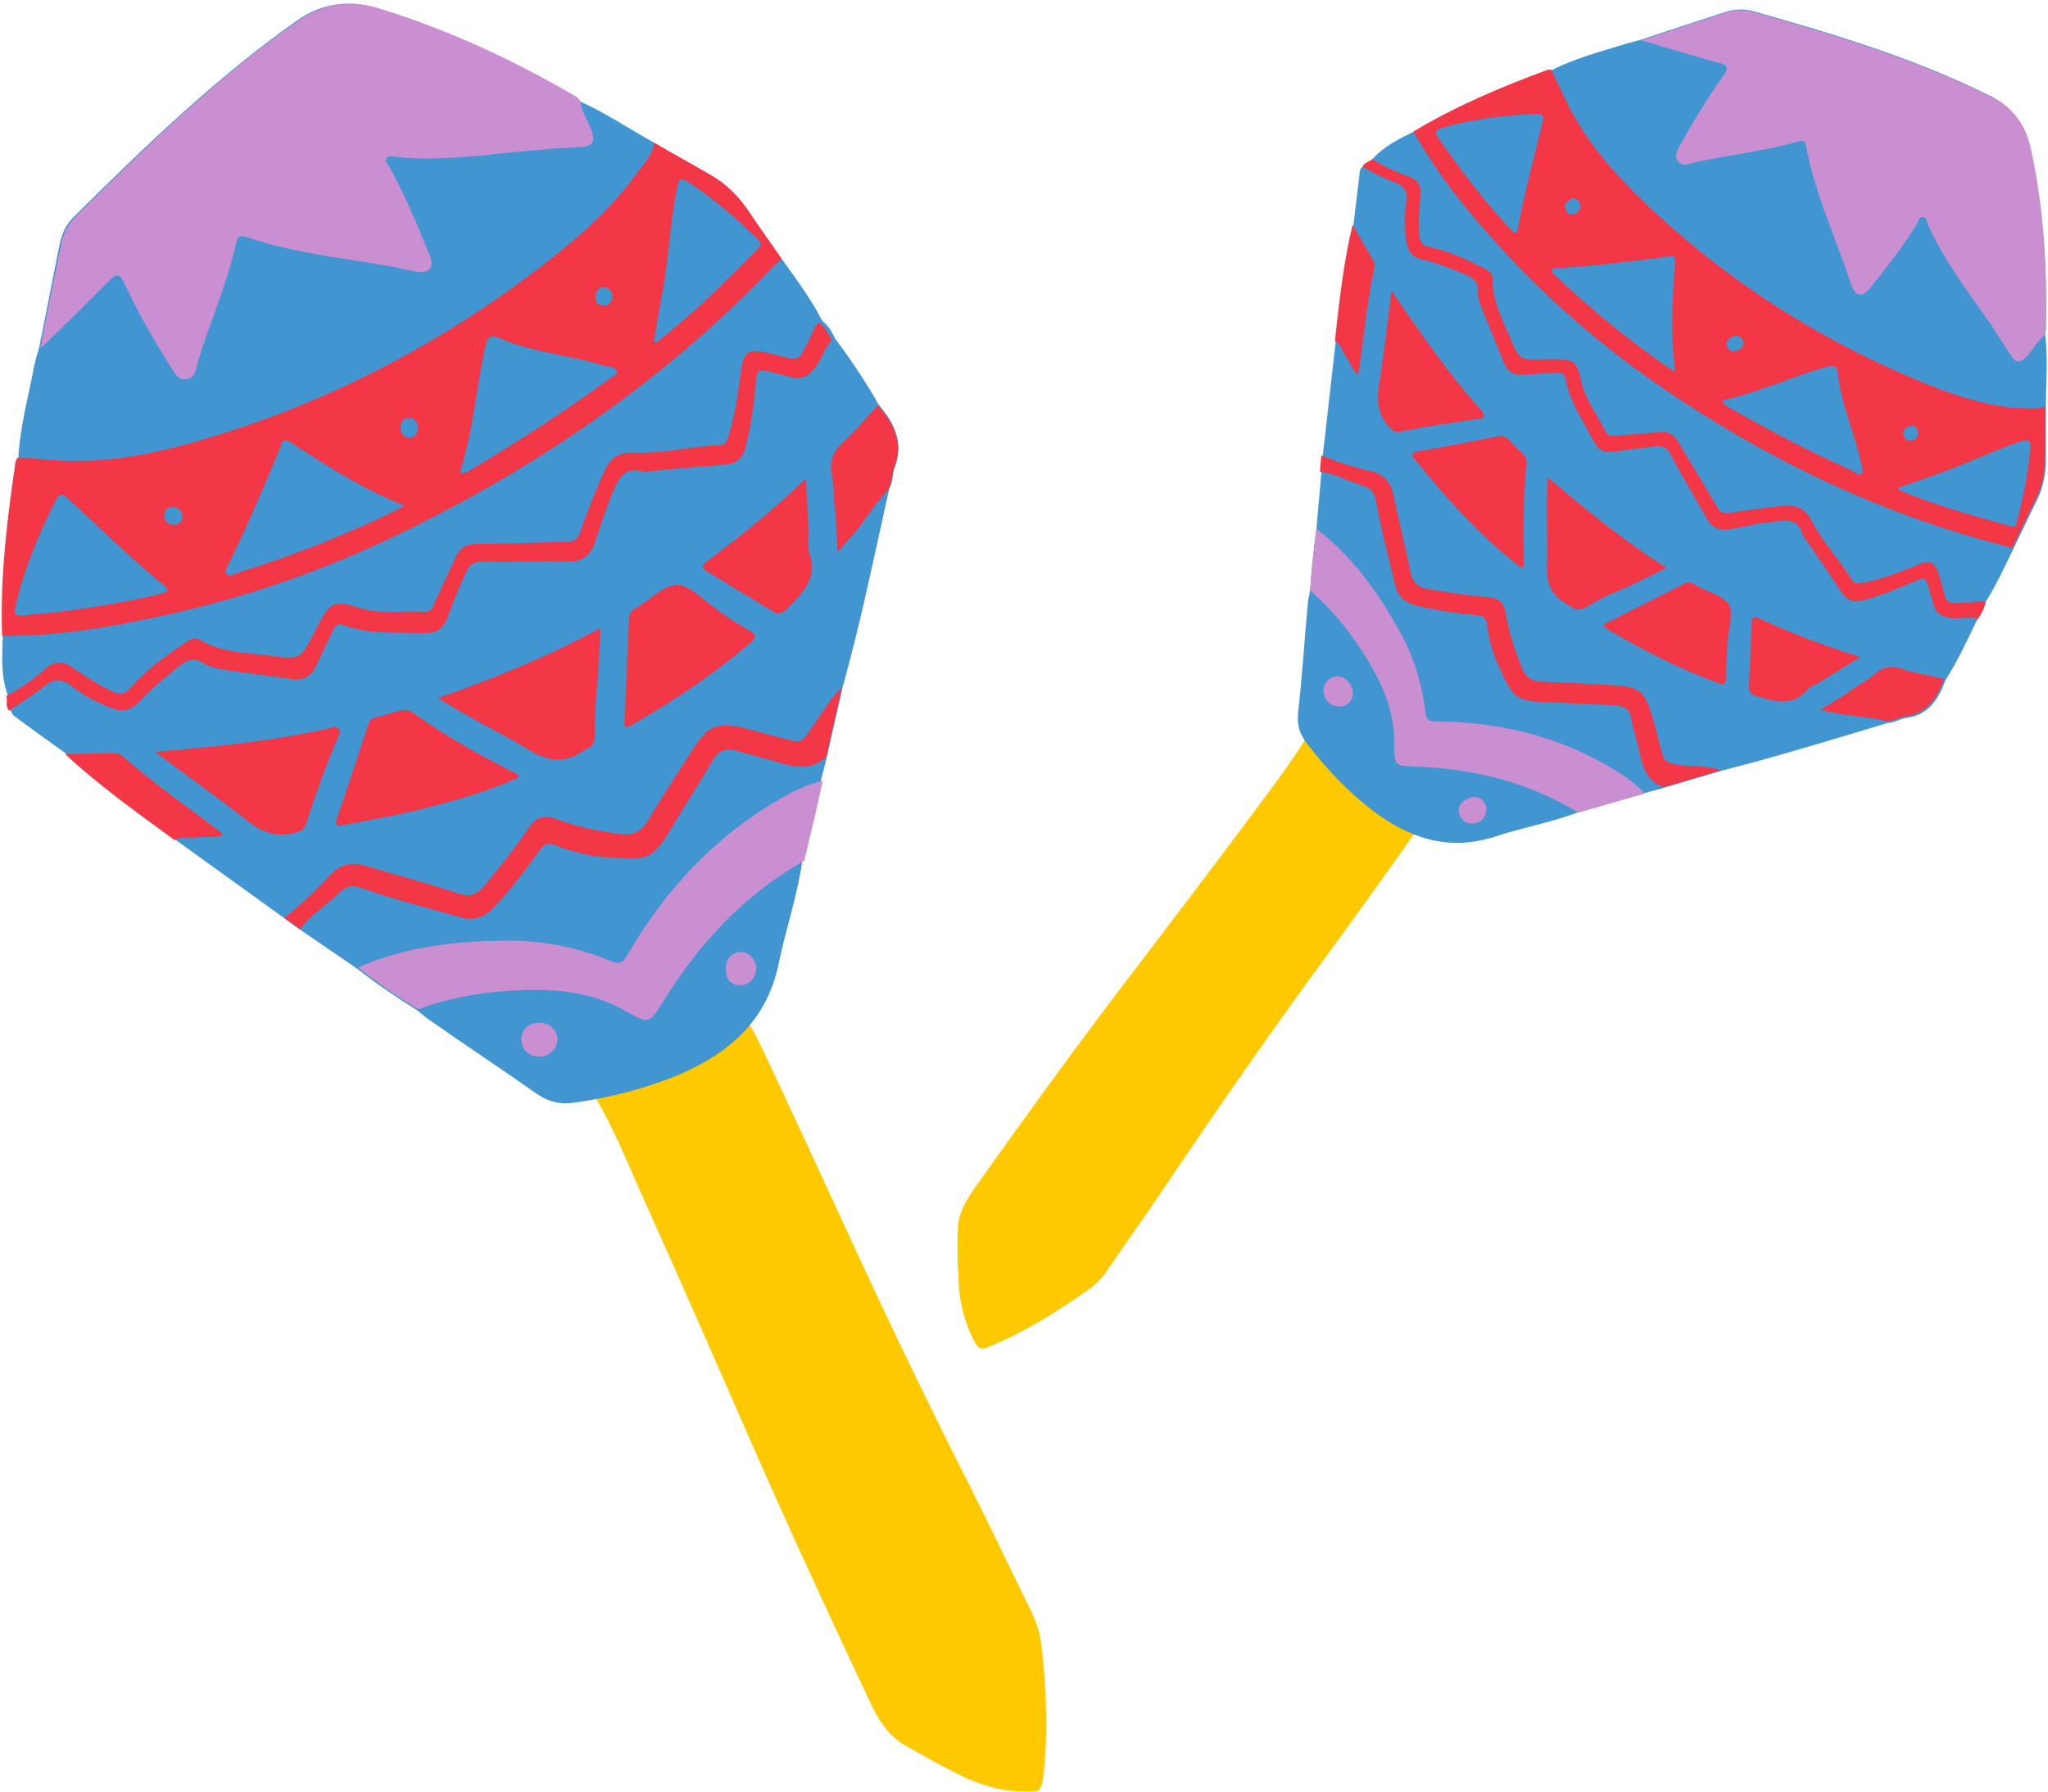
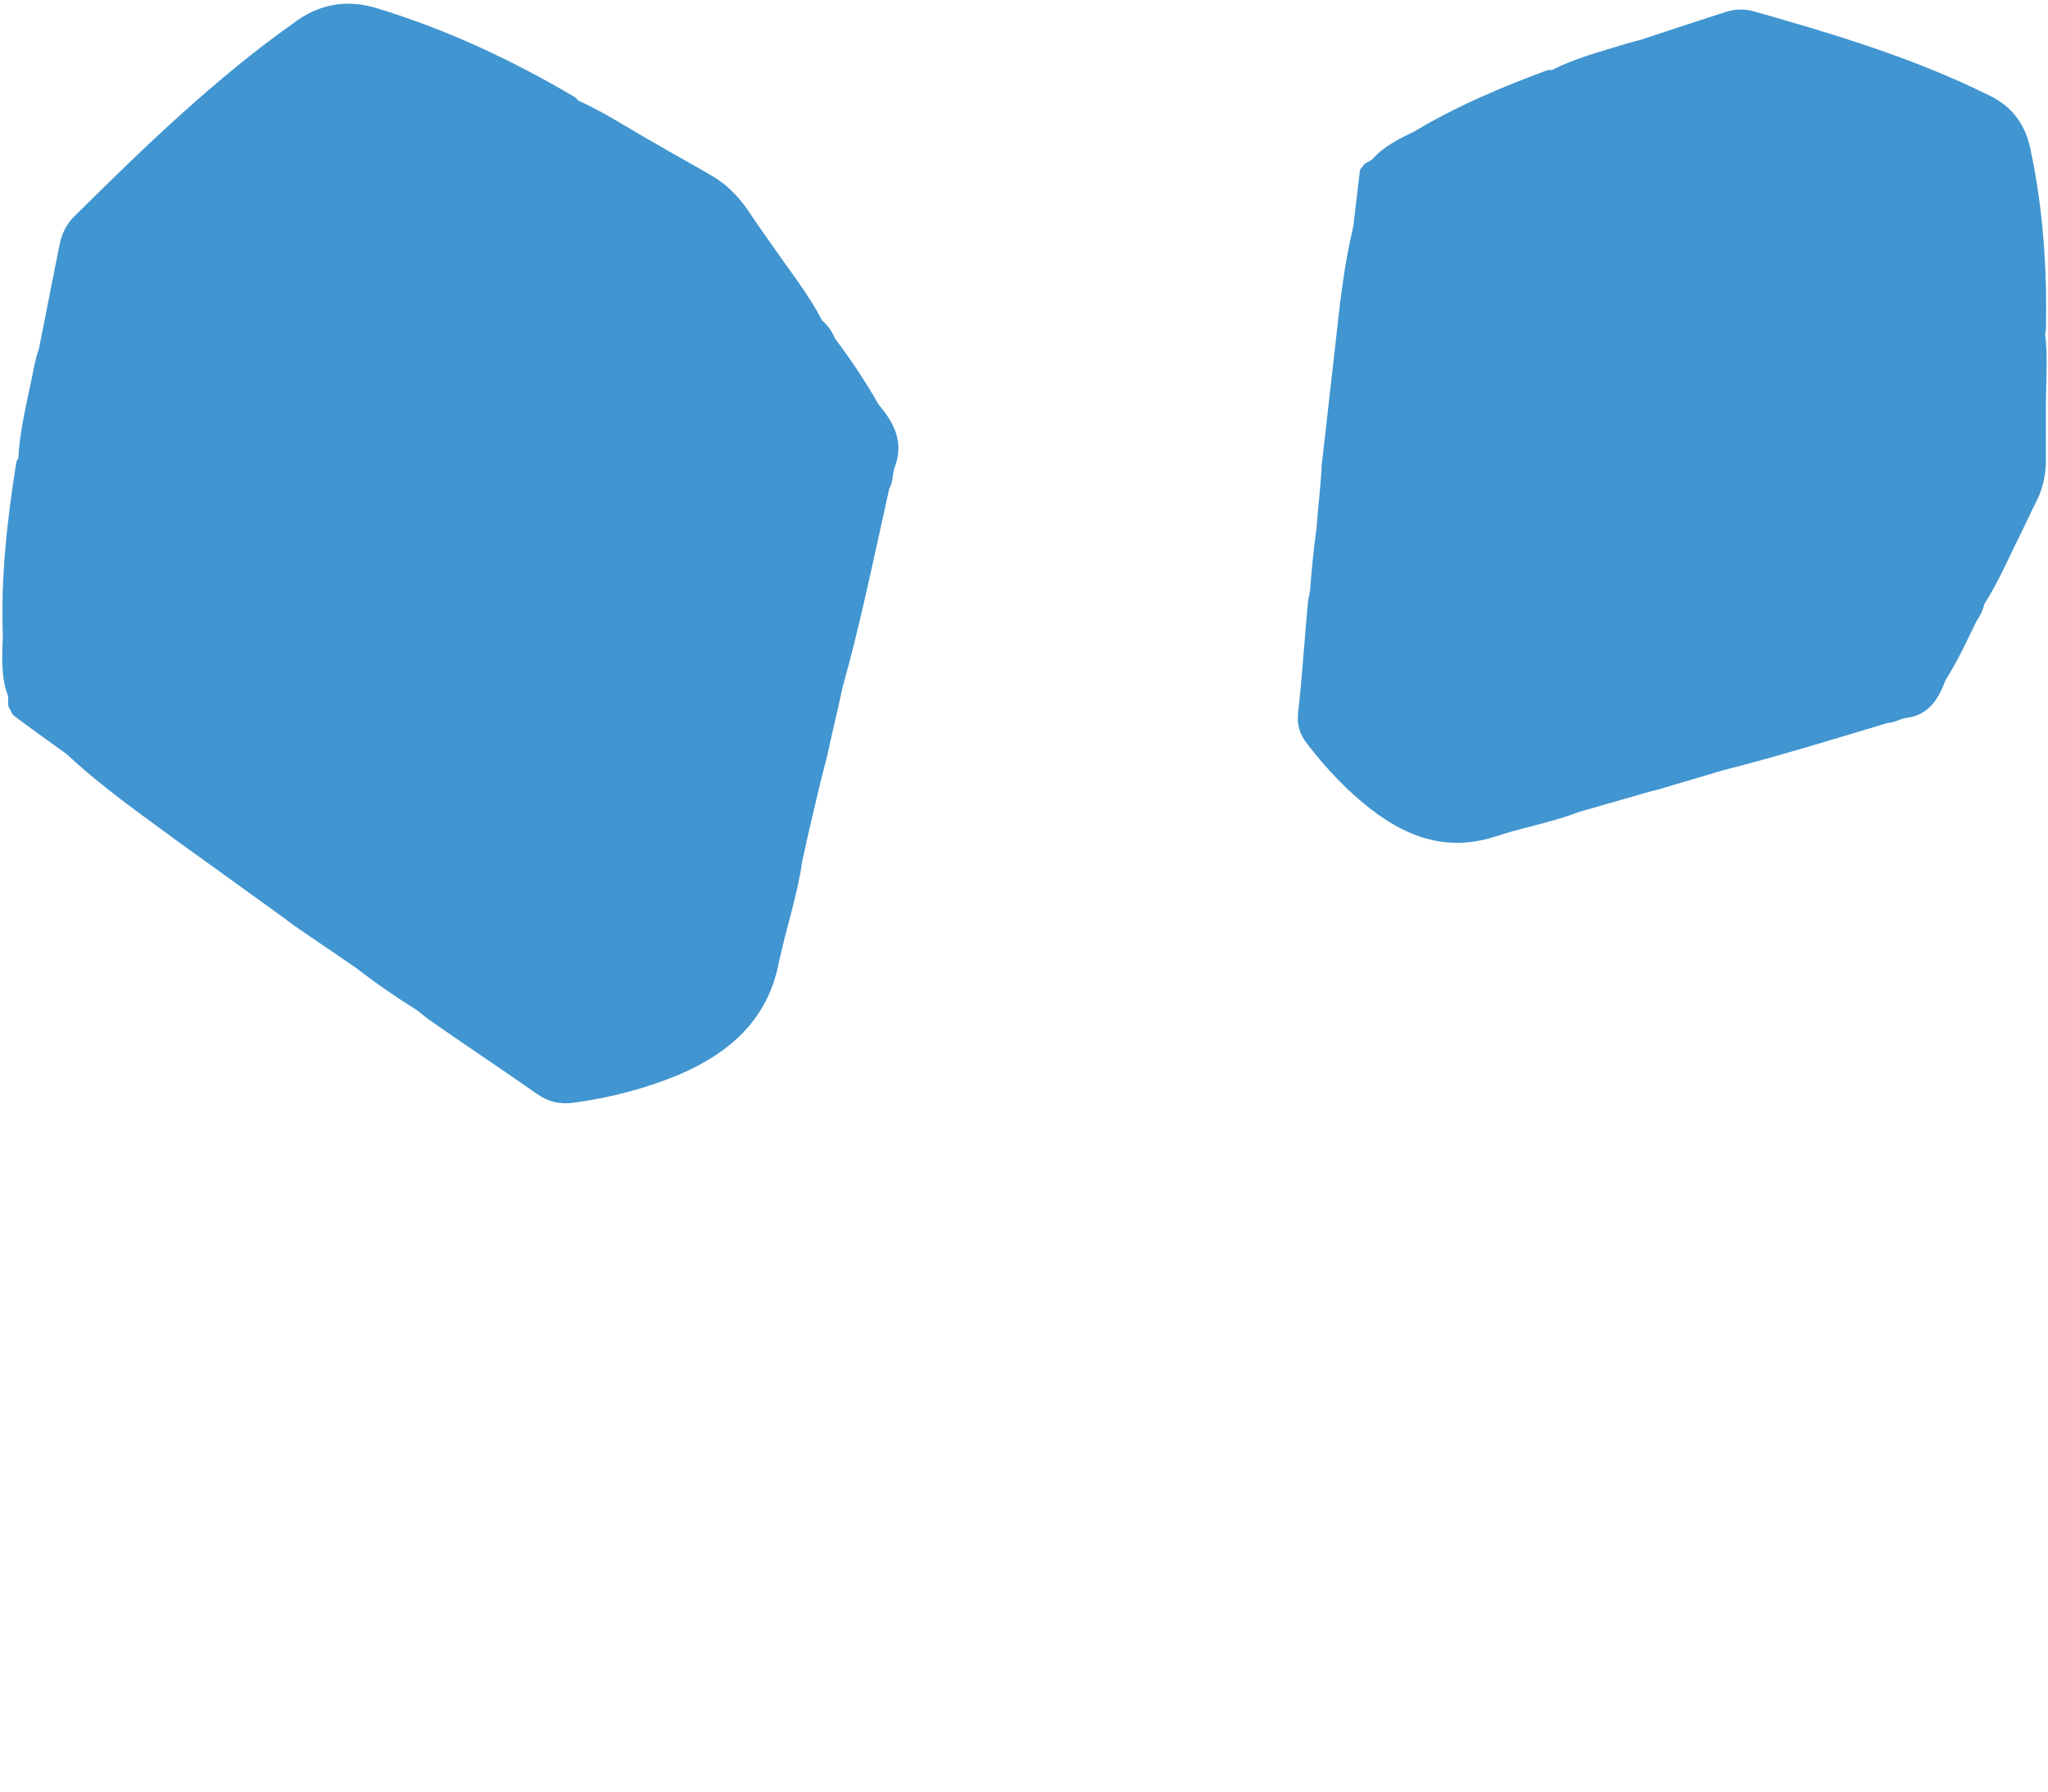
<svg xmlns="http://www.w3.org/2000/svg" fill="#000000" height="253.4" preserveAspectRatio="xMidYMid meet" version="1" viewBox="-0.2 -0.5 289.5 253.4" width="289.5" zoomAndPan="magnify">
  <g id="change1_1">
-     <path d="M136.8,251.1c-3-1.4-6.1-3.1-9.2-4.9c-2.3-1.4-3.6-3.5-4.7-5.8c-5.7-12.1-11.3-24.2-16.7-36.5 c-5.3-12.1-10.6-24.2-16-36.2c-1.9-4.3-3.7-8.7-6.1-12.8c-1.1-1.8,0.1-2,1.5-2.8c3.1-1.6,6.2-3.1,9.4-4.6c1.8-0.9,3.7-1.8,5.4-2.8 c1-0.5,2.1-0.8,2.4-2.4c0.2-1.2,1.2-0.5,1.7,0.2c1.3,1.7,2.3,3.7,3.2,5.6c3.8,8,7.5,16.1,11.2,24.1c5.9,12.9,12,25.6,18.4,38.2 c2.8,5.6,5.5,11.3,8.3,17c0.7,1.5,1.2,3,1.4,4.6c0.7,6.1,1,12.3,0.3,18.5c-0.3,2.3-0.5,2.4-2.7,2.3 C142,252.8,139.5,252.2,136.8,251.1z M137.3,188.7c0.9,1.7,1,1.8,2.8,1c4.8-2,9.2-4.8,13.5-7.8c1.1-0.8,2.1-1.8,2.8-2.9 c3-4.4,6.1-8.7,9-13.1c6.7-9.9,13.5-19.7,20.5-29.3c4.4-6,8.8-12.1,13.1-18.2c1.1-1.5,2.1-3,2.8-4.7c0.3-0.6,0.4-1.6-0.6-1.3 c-1.2,0.4-1.9-0.3-2.7-0.7c-1.5-0.9-2.9-1.9-4.3-2.8c-2.4-1.7-4.8-3.4-7.2-5c-1.1-0.7-1.7-1.5-2.6,0c-2.1,3.4-4.5,6.6-6.9,9.8 c-6.6,8.9-13.4,17.8-20.1,26.6c-6.8,9-13.4,18.1-19.9,27.3c-1.2,1.7-2.3,3.6-2.3,5.8c-0.1,3,0,6,0.2,8.7 C135.7,184.5,136.3,186.7,137.3,188.7z" fill="#ffc900" />
-   </g>
+     </g>
  <g id="change2_1">
    <path d="M124,56.7c2.2,2.6,3.6,5.3,2.3,8.8c-0.4,1-0.2,2.1-0.8,3.1c-2.1,9.4-4,18.8-6.6,28.1 c-0.7,3.3-1.5,6.5-2.2,9.8c-0.3,1.2-0.6,2.3-0.9,3.5c-0.9,3.8-1.8,7.5-2.6,11.3c-0.7,4.9-2.3,9.5-3.3,14.3 c-1.6,8.1-6.9,12.7-14,15.8c-4.8,2-9.8,3.3-14.9,4c-2,0.3-3.7-0.1-5.4-1.3c-5.1-3.6-10.3-7-15.4-10.6c-0.5-0.4-1-0.8-1.5-1.2 c-2.9-1.8-5.8-3.8-8.5-5.9c-2.6-1.8-5.3-3.6-7.9-5.4c-0.7-0.5-1.5-1-2.2-1.6c-5.1-3.7-10.3-7.4-15.4-11.1 c-5.3-3.9-10.7-7.7-15.5-12.2c-2.5-1.8-4.9-3.5-7.3-5.3c-0.3-0.2-0.5-0.5-0.6-0.9c-0.6-0.6-0.2-1.4-0.4-2.1c-1-2.7-0.8-5.6-0.7-8.4 C-0.1,81.2,0.8,73,2.1,64.9c0-0.2,0.2-0.4,0.3-0.6c0.2-4.4,1.4-8.6,2.2-12.9c0.2-0.9,0.4-1.7,0.7-2.6c1-4.9,1.9-9.7,2.9-14.6 c0.3-1.6,1-3.1,2.2-4.2c9.9-9.8,19.9-19.5,31.4-27.6c3.7-2.6,7.6-2.9,11.4-1.7C63,3.7,72.2,8,81,13.2c0.2,0.1,0.4,0.3,0.5,0.5 c3.8,1.7,7.2,4,10.8,6c-0.2,1.2-0.8,2.1-1.5,3c0.7-0.9,1.3-1.8,1.5-3c2.7,1.6,5.5,3.1,8.2,4.7c1.9,1.1,3.5,2.7,4.8,4.5 c1.6,2.4,3.3,4.8,5,7.2c2,2.8,4.1,5.6,5.7,8.7c0.8,0.7,1.4,1.5,1.8,2.5C120.1,50.4,122.2,53.5,124,56.7z M289,57.1 c0-3.5,0.3-7-0.1-10.4c0-0.2,0.1-0.4,0.1-0.6c0.2-8.6-0.4-17.2-2.2-25.6c-0.7-3.3-2.5-6-6-7.6C270.3,7.7,259,4.3,247.7,1.1 c-1.4-0.4-2.7-0.3-4,0.1c-4,1.3-8,2.6-11.9,3.9c-0.7,0.2-1.5,0.4-2.2,0.6c-3.5,1.1-7.1,2-10.4,3.7c-0.2,0-0.4,0-0.6,0 c-6.5,2.4-12.9,5.1-18.9,8.7c-2.1,1-4.3,2.1-5.9,3.9c-0.4,0.4-1.2,0.5-1.4,1.1c-0.3,0.2-0.4,0.5-0.4,0.8c-0.3,2.5-0.6,5.1-0.9,7.6 c-1.3,5.4-1.9,10.9-2.5,16.4c-0.6,5.3-1.2,10.6-1.8,15.9c-0.1,0.8-0.2,1.5-0.2,2.3c-0.2,2.7-0.5,5.4-0.7,8.1 c-0.4,2.9-0.7,5.8-0.9,8.7c-0.1,0.5-0.2,1.1-0.3,1.6c-0.5,5.2-0.8,10.5-1.4,15.7c-0.2,1.8,0.2,3.1,1.3,4.5c2.7,3.5,5.6,6.6,9.1,9.3 c5.2,4,10.8,5.9,17.4,3.8c3.9-1.3,8-2,11.9-3.5c3.1-0.9,6.3-1.8,9.4-2.7c1-0.3,2-0.5,2.9-0.8c2.7-0.8,5.4-1.6,8.1-2.4 c7.9-2,15.6-4.4,23.3-6.7c0.9,0,1.7-0.6,2.6-0.7c3.1-0.4,4.5-2.6,5.5-5.3c1.7-2.7,3-5.5,4.4-8.4c0.5-0.7,0.9-1.5,1.1-2.4 c1.6-2.5,2.8-5.1,4.1-7.8c1.1-2.2,2.1-4.4,3.2-6.6c0.9-1.7,1.3-3.5,1.4-5.4C289,62.4,289,59.8,289,57.1c-0.9,0.3-1.9,0.3-2.8,0.2 C287.2,57.4,288.1,57.4,289,57.1z" fill="#4195d0" />
  </g>
  <g>
    <g id="change3_1">
-       <path d="M105.8,88.7c0.9,0.5,0.9,1,0.2,1.6c-5.3,4.5-10.9,8.3-16.9,11.7c-1,0.6-1.1,0.4-1-0.9 c0.2-4.6,0.4-9.2,0.6-13.8c0-0.9,0.3-1.5,1.1-1.9c0.1,0,0.1-0.1,0.2-0.1c1.8-1.1,3.7-3.1,5.5-3.1c1.8,0,3.6,2.1,5.4,3.3 C102.4,86.7,104.1,87.7,105.8,88.7z M82.5,105.5c0,0,0.1-0.1,0.2-0.1c0.9-0.3,1.2-1,1.2-2c0-1.9,0-3.8,0.2-5.7 c0.3-3,0.4-6.1,0.6-9.4c-7.4,4-14.9,7.1-23,9.9c4.4,2.8,8.7,4.8,12.8,7.3C77.4,107.3,79.9,107.4,82.5,105.5z M15.5,99.6 c1.6,0.6,2.8,0.4,4-0.9c1.7-1.9,3.7-3.4,5.6-5c1.1-0.9,2.1-1.3,3.5-0.4c0.8,0.5,1.9,0.7,2.9,0.9c3.1,0.5,6.3,0.8,9.4,1.3 c1.6,0.2,2.8-0.2,3.5-1.7c0.8-1.7,1.6-3.3,2.4-5c0.3-0.7,0.7-1.3,1.6-0.9c3.5,1.3,7.2,1,10.8,1.1c2.5,0.1,3.2-0.4,4.1-2.8 c0.7-2,1.5-3.9,2.4-5.8c0.5-1.1,1.1-1.5,2.3-1.5c4.1,0.1,8.1-0.1,12.2,0c2,0,3.1-0.9,3.7-2.7c0.8-2.4,1.6-4.9,2.6-7.3 c0.8-1.9,1.7-3.5,4.2-2.7c0.4,0.1,0.8-0.1,1.2-0.1c3.1-0.3,6.2-0.6,9.3-0.8c2.8-0.2,3.6-0.6,4.2-3.4c0.6-2.6,1-5.3,1.2-8 c0.2-2.3,0.3-2.3,2.5-1.7c0.7,0.2,1.4,0.3,2.1,0.5c1.9,0.7,3.1-0.1,4.1-1.6c0.8-1.1,1.1-2.6,2.1-3.5c-0.5-0.9-1-1.8-1.8-2.5 c-0.7,0.4-0.8,1.2-1.1,1.8c-2.2,4.2-1.2,3.6-5.8,2.6c-3.2-0.8-3.8-0.4-4.2,2.8c-0.4,3-0.8,5.9-1.7,8.8c-0.2,0.6-0.4,1.3-1.2,1.3 c-4.1,0.2-8.1,1.3-12.2,1.1c-2-0.1-3.3,0.7-4.1,2.5c-1.3,2.8-2.4,5.6-3.4,8.5c-0.3,0.9-0.7,1.6-1.8,1.6c-4.3,0.1-8.5,0.3-12.8,0.3 c-1.5,0-2.5,0.5-3.1,1.9c-1,2.2-2.1,4.5-3.1,6.7C61,85.4,60.7,86,59.9,86c-3.2-0.2-6.4,0.4-9.5-0.6c-3.2-1-3.9-1-5.8,2.8 c-0.1,0.2-0.2,0.4-0.3,0.6c-2,3.9-2,4-6.3,3.4c-3.4-0.4-6.8-0.4-9.9-2.2c-0.9-0.5-1.6,0-2.3,0.5c-2.7,1.8-5.4,3.8-7.6,6.3 c-0.8,0.9-1.5,0.9-2.5,0.5c-2.1-1-4-2.3-5.8-3.5C8.6,92.9,7.4,93,6.3,94c-1.7,1.5-3.5,2.8-5.6,3.9c0.2,0.7-0.2,1.5,0.4,2.1 c1.7-1.2,3.4-2.2,5-3.5c1.3-1,2.3-1.1,3.7-0.1C11.5,97.8,13.4,98.8,15.5,99.6z M58.2,100.3c-0.6-0.4-1.2-0.5-1.9-0.3 c-1.1,0.3-2.2,0.7-3.3,0.9c-0.7,0.2-1,0.5-1.2,1.2c-1.4,4.3-2.8,8.6-4.3,12.9c-0.5,1.3,0,1.4,1.1,1.1c4.4-0.8,8.8-1.6,13.1-2.8 c3.9-1,7.7-2.2,11.5-3.9c-0.3-0.4-0.3-0.5-0.4-0.5C67.8,106.4,62.8,103.6,58.2,100.3z M110.9,85.7c2.2-2.2,4.6-4.3,3.3-8 c-0.3-0.9-0.1-1.9-0.1-2.9c-0.1-2.4-0.2-4.7-0.4-7.6c-4.7,4.5-9.3,8.2-14,11.7c-1,0.7-0.4,1.1,0.2,1.5c3,1.8,5.9,3.6,8.9,5.4 C109.6,86.4,110.2,86.4,110.9,85.7z M110.5,103.9c-1.9-0.5-3.8-1-5.7-1.5c-3.6-0.8-4.9-0.3-6.9,2.8c-2.2,3.4-4.4,6.8-6.5,10.3 c-1,1.7-2.3,2.2-4.2,1.9c-2.9-0.4-5.8-1-8.5-2c-2.1-0.8-3.2-0.4-4.4,1.5c-1.8,2.7-3.9,5.2-5.9,7.7c-1.1,1.4-2.2,1.8-3.9,1.2 c-4.2-1.4-8.5-2.5-12.7-3.8c-2.2-0.7-3.9-0.4-5.5,1.4c-1.9,2.1-4.1,4.1-6.3,5.9c0.7,0.5,1.5,1,2.2,1.6c1.5-2.1,3.8-3.4,5.6-5.2 c1-1,2-1.1,3.2-0.6c4.6,1.6,9.3,2.8,13.9,4.1c1.9,0.5,3.3,0.1,4.7-1.4c2.4-2.5,4.5-5.3,6.5-8.1c0.6-0.9,1.2-1.1,2.2-0.7 c2.2,0.9,4.6,1.5,7,1.7c5.8,0.4,6.5,0.8,9.6-4.4c1.8-3.1,3.8-6.1,5.6-9.2c0.8-1.4,1.9-2,3.6-1.4c1.5,0.5,3.1,0.8,4.7,1.3 c2.7,0.8,5.4,1.8,7.8-0.5c0.7-3.3,1.5-6.5,2.2-9.8c-1.7,1.6-2.8,3.7-4.2,5.6C113.1,104.6,113.1,104.6,110.5,103.9z M119,62 c-1.5,1.4-2,2.8-1.6,4.7c0.3,1.5,0.2,3,0.4,4.5c0.3,2,0.2,3.9,0.4,6.4c0.9-1.1,1.5-1.8,2.1-2.4c1.8-2,3.1-4.5,5.1-6.5 c0.5-1,0.4-2.1,0.8-3.1c1.4-3.5-0.1-6.2-2.3-8.8C122.3,58.5,120.8,60.4,119,62z M24.4,86.2c-8,1.8-16.1,3.3-24.3,3.2 c-0.3-8.3,0.7-16.4,1.9-24.6c0-0.2,0.2-0.4,0.3-0.6c1.9,0.1,3.8,0.3,5.7,0.4c8,0.5,15.7-1.4,23.3-3.8C46.5,56,60.7,48.7,73.6,39.2 c5.9-4.4,11.6-8.9,16-14.9c1-1.4,2.4-2.7,2.7-4.6c2.7,1.6,5.5,3.1,8.2,4.7c1.9,1.1,3.5,2.7,4.8,4.5c1.6,2.4,3.3,4.8,5,7.2 c-0.4,0.4-0.8,0.7-1.2,1.1C94.5,52.5,77.5,64.4,58.7,73.8C47.8,79.3,36.3,83.5,24.4,86.2z M92.2,47.9c0.3,0,0.4,0,0.4,0 c5.2-4,9.8-8.6,14.4-13.3c0.5-0.5,0.4-0.9-0.1-1.3c-3-2.9-6.2-5.7-9.7-8c-1.1-0.7-1.5-0.6-1.7,0.8c-0.9,4.4-1.1,8.8-1.8,13.2 C93.2,42.1,92.7,44.9,92.2,47.9z M84,41.5c-0.1,0.8,0.4,1.2,1.2,1.2c0.8,0,1.1-0.6,1.2-1.3c-0.1-0.7-0.5-1.2-1.3-1.3 C84.2,40.2,84,40.9,84,41.5z M64.8,66.3c0.8,0.2,1.2-0.1,1.6-0.4c6.7-4,13.2-8.2,19.5-12.8c0.4-0.3,1.2-0.5,1.1-1.1 c-0.1-0.6-0.9-0.6-1.5-0.7c-5-1.6-10.3-1.9-15.1-4c-1.4-0.6-1.7-0.1-2,1.2C67.1,54.4,66.7,60.5,64.8,66.3z M56.4,59.9 c0,0.7,0.3,1.4,1.2,1.5c0.9,0,1.2-0.6,1.3-1.4c-0.1-0.8-0.4-1.4-1.3-1.4C56.9,58.6,56.4,59.1,56.4,59.9z M31.9,80.7 c0.4,0.4,0.8,0,1.2-0.1c4.1-1.3,8.2-2.7,12.2-4.3c3.8-1.6,7.6-3.1,11.7-5.3c-6.1-2.4-11.1-5.7-16.2-9c-1.1-0.7-1.2,0.2-1.4,0.8 C37.1,68.4,34.7,74,32,79.5C31.8,79.9,31.5,80.3,31.9,80.7z M22.9,82.2c-4.8-3.9-9.1-8.2-13.6-12.3c-0.7-0.7-1.1-0.6-1.6,0.3 C5.3,75,3.2,79.9,2,85.2c-0.3,1.1,0,1.5,1.3,1.3c0.7-0.1,1.5-0.2,2.3-0.2c5.7-0.6,11.3-1.5,16.8-2.8C23.3,83.2,24,83.1,22.9,82.2z M24.4,73.7c0.8,0,1.2-0.5,1.2-1.3c-0.2-0.7-0.6-1.3-1.5-1.2c-0.8,0-1.1,0.6-1.1,1.4C23.2,73.3,23.6,73.7,24.4,73.7z M43.1,115.9 c1.3-4,2.7-7.9,4.3-11.8c0.2-0.5,0.7-1,0.3-1.5c-0.4-0.5-1-0.2-1.5-0.1c-7.9,1.8-16,2.6-24.5,3.3c4.5,3.4,8.8,6.4,13,9.7 c2,1.6,4,2.4,6.6,1.8C42.3,117.1,42.8,116.8,43.1,115.9z M15.8,106c-2.3,0-4.5,0.1-6.8,0.1c4.8,4.5,10.2,8.3,15.5,12.2 c1-0.7,2.2-0.2,3.3-0.4c1.1-0.2,2.3,0.2,3.6-0.4c-4.9-3.8-9.9-7.2-14.4-11.2C16.6,106.1,16.2,106,15.8,106z M190.1,50 c0.6,0.8,0.8,1.8,1.7,2.5c0.8-5.2,1.2-10.2,2.3-15.2c0.1-0.4-0.1-0.7-0.2-1c-1-1.7-1.9-3.3-2.9-5c-1.3,5.4-1.9,10.9-2.5,16.4 C189.4,48.2,189.6,49.3,190.1,50z M239.6,82.3c0,0-0.1,0-0.1-0.1c-0.6-0.4-1.2-0.4-1.8-0.1c-3.4,1.8-6.9,3.5-10.4,5.3 c-1,0.4-1.1,0.6-0.2,1.1c5,3,10.2,5.6,15.6,7.6c0.8,0.3,1.1,0.1,1.1-0.8c0-1.7,0.1-3.3,0.2-5c0.1-1.8,0.9-4,0.2-5.3 C243.4,83.7,241.1,83.2,239.6,82.3z M278.4,84.7c-4,0.1-3.2,0.6-4.3-3.2c-0.8-2.7-1.2-3-3.8-1.9c-2.3,0.9-4.7,1.9-7.2,2.3 c-0.5,0.1-1.1,0.3-1.5-0.4c-1.8-2.9-4.2-5.4-5.8-8.5c-0.8-1.5-1.9-2.1-3.6-2c-2.6,0.2-5.1,0.6-7.7,1c-0.8,0.1-1.4,0.2-1.9-0.7 c-1.8-3.1-3.7-6.1-5.5-9.2c-0.6-1.1-1.4-1.6-2.7-1.5c-2.1,0.2-4.1,0.3-6.2,0.5c-0.6,0-1.1,0.1-1.4-0.5c-1.2-2.4-2.9-4.6-3.5-7.2 c-0.6-2.8-0.9-3.2-4.4-3.1c-0.2,0-0.4,0-0.6,0c-3.7,0.1-3.7,0.2-5.1-3.2c-1.1-2.6-2.5-5.2-2.4-8.2c0-0.8-0.7-1.2-1.3-1.5 c-2.5-1.3-5-2.4-7.7-3c-1-0.2-1.3-0.7-1.4-1.7c-0.1-1.9,0-3.8,0.2-5.7c0.1-1.3-0.4-2.1-1.6-2.5c-1.8-0.7-3.6-1.4-5.2-2.5 c-0.4,0.4-1.2,0.5-1.4,1.1c1.5,0.8,3,1.6,4.6,2.2c1.3,0.5,1.8,1.3,1.6,2.7c-0.3,1.8-0.3,3.7,0,5.6c0.2,1.4,0.8,2.3,2.3,2.6 c2.1,0.5,4,1.3,6,2.1c1.1,0.5,1.9,1,1.8,2.4c-0.1,0.8,0.3,1.7,0.6,2.5c1,2.5,2,4.9,3,7.4c0.5,1.3,1.3,2,2.7,1.9 c1.6-0.1,3.1-0.2,4.7-0.3c0.6,0,1.2,0,1.4,0.8c0.5,3.1,2.3,5.7,3.7,8.4c1,1.9,1.6,2.2,3.8,1.9c1.7-0.3,3.5-0.5,5.3-0.7 c1-0.1,1.5,0.2,2,1.1c1.6,3,3.4,6,5.1,9c0.8,1.5,1.9,1.9,3.5,1.6c2.1-0.4,4.3-0.9,6.4-1.1c1.7-0.2,3.2-0.2,3.7,1.9 c0.1,0.3,0.4,0.6,0.6,0.9c1.5,2.2,3,4.3,4.4,6.5c1.3,2,1.9,2.4,4.2,1.7c2.2-0.6,4.3-1.5,6.4-2.4c1.8-0.8,1.8-0.7,2.3,1.1 c0.2,0.6,0.4,1.2,0.5,1.7c0.3,1.6,1.3,2.2,2.9,2.3c1.2,0.1,2.3-0.3,3.5,0.1c0.5-0.7,0.9-1.5,1.1-2.4 C279.6,84.4,279,84.6,278.4,84.7z M264.7,94.9c-0.9,0.8-2.1,1.4-3.1,2.1c-1.3,1-2.8,1.8-4.5,2.9c1.2,0.2,1.9,0.4,2.6,0.5 c2.3,0.5,4.6,0.4,6.8,1.1c0.9,0,1.7-0.6,2.6-0.7c3.1-0.4,4.5-2.6,5.5-5.3c-2-0.5-4-0.8-5.9-1.4C267.2,93.5,265.9,93.8,264.7,94.9z M234.5,105.1c-0.4-1.6-0.8-3.2-1.3-4.8c-0.9-3-1.8-3.7-5-3.9c-3.4-0.2-6.8-0.4-10.3-0.5c-1.7,0-2.6-0.8-3.1-2.3 c-0.9-2.3-1.7-4.6-2.1-7.1c-0.3-1.9-1-2.5-2.9-2.6c-2.7-0.2-5.4-0.7-8.1-1.1c-1.4-0.2-2.2-0.9-2.5-2.3c-0.7-3.7-1.7-7.3-2.4-10.9 c-0.4-1.9-1.3-3-3.3-3.5c-2.4-0.5-4.7-1.3-6.9-2.2c-0.1,0.8-0.2,1.5-0.2,2.3c2.2,0.3,4.1,1.4,6.1,2c1.1,0.3,1.6,1,1.8,2.1 c0.7,4,1.8,8,2.7,11.9c0.4,1.6,1.3,2.5,2.9,2.9c2.8,0.7,5.7,1.1,8.7,1.4c0.9,0.1,1.3,0.4,1.4,1.3c0.2,2,0.8,4,1.6,5.8 c2.1,4.4,2.1,5.1,7.2,5.2c3,0.1,6,0.3,9.1,0.4c1.4,0.1,2.3,0.5,2.5,2c0.2,1.3,0.7,2.6,1,4c0.5,2.3,0.9,4.7,3.6,5.6 c2.7-0.8,5.4-1.6,8.1-2.4c-1.9-0.6-3.9-0.6-5.8-0.7C235,107.2,235.1,107.3,234.5,105.1z M288.9,57c0,2.7,0,5.3-0.1,8 c0,1.9-0.5,3.7-1.4,5.4c-1.1,2.2-2.1,4.4-3.2,6.6c-0.4-0.1-0.9-0.3-1.3-0.4c-17.2-4.4-33-12-47.6-21.9 c-8.5-5.8-16.4-12.5-23.3-20.1c-4.7-5.1-9-10.4-12.4-16.5c6-3.6,12.4-6.3,18.9-8.7c0.2-0.1,0.4,0,0.6,0c0.7,1.5,1.4,2.9,2.1,4.4 c2.9,6.1,7.5,11,12.4,15.6c9.9,9.2,21.1,16.6,33.4,22.2c5.6,2.5,11.3,4.9,17.5,5.6C285.9,57.1,287.4,57.5,288.9,57z M217,15.6 c-4.5,0.2-9,0.7-13.4,2c-0.9,0.3-1.1,0.6-0.4,1.5c0.3,0.5,0.7,1,1.1,1.6c2.8,3.9,5.7,7.7,9,11.2c0.5,0.5,0.9,1,1.1-0.2 c0.9-5.1,2.3-10,3.5-15.1C218,15.9,217.9,15.6,217,15.6z M244,48.6c0.3,0.7,0.9,0.6,1.6,0.4c0.5-0.4,0.9-0.9,0.5-1.5 c-0.3-0.5-0.9-0.7-1.4-0.4C244,47.5,243.6,48,244,48.6z M221.2,29.3c0.3,0.6,0.8,0.7,1.5,0.3c0.4-0.4,0.7-0.9,0.3-1.6 c-0.4-0.6-0.9-0.6-1.4-0.2C221,28.2,220.9,28.7,221.2,29.3z M236.6,52.1c-0.7-5.5-0.4-10.6,0-15.6c0.1-1.1-0.7-0.8-1.2-0.7 c-5.1,0.7-10.2,1.3-15.3,1.6c-0.3,0-0.8-0.1-0.9,0.3c-0.1,0.4,0.3,0.6,0.5,0.8c2.6,2.5,5.4,4.9,8.2,7.2 C230.6,47.8,233.3,50,236.6,52.1z M262.9,65.1c-0.9-4.3-2.8-8.3-3.3-12.7c-0.1-1.3-0.7-1.3-1.7-1c-4.9,1.4-9.5,3.6-14.6,4.7 c0.2,0.7,0.6,0.9,0.9,1c5.7,3.3,11.5,6.3,17.5,9c0.4,0.2,0.8,0.7,1.2,0.4C263.3,66.1,263,65.5,262.9,65.1z M269,61.3 c0.3,0.6,0.9,0.6,1.4,0.4c0.5-0.4,0.7-0.9,0.4-1.5c-0.3-0.7-0.9-0.5-1.4-0.3C268.8,60.2,268.7,60.7,269,61.3z M285.5,61.9 c-3.6,1.2-6.9,2.8-10.4,4.1c-2.3,0.9-4.6,1.6-7,2.5c0.1,0.2,0.1,0.3,0.2,0.3c5.1,2.2,10.4,3.6,15.7,5.1c0.6,0.2,0.8-0.1,0.9-0.6 c0.9-3.4,1.6-6.9,1.9-10.4C286.9,61.8,286.6,61.6,285.5,61.9z M262.8,92.4c-5.2-1.6-9.9-3.4-14.4-5.5c-0.9-0.4-1,0.1-1,0.8 c-0.1,2.9-0.2,5.8-0.4,8.8c0,0.8,0.3,1.2,1,1.4c2.5,0.7,5,1.7,7.2-0.8c0.5-0.6,1.4-0.8,2.1-1.3C259,94.7,260.7,93.7,262.8,92.4z M215,63.6c-0.7-0.7-1.4-1.3-2-2c-0.4-0.4-0.8-0.5-1.4-0.4c-3.8,0.7-7.5,1.5-11.3,2.1c-1.2,0.2-1,0.6-0.4,1.3 c2.4,2.9,4.8,5.8,7.5,8.5c2.3,2.4,4.8,4.7,7.6,6.8c0.1-0.3,0.2-0.4,0.2-0.5c-0.1-4.8-0.1-9.6,0.4-14.4 C215.7,64.5,215.4,64,215,63.6z M196.5,40.6c-0.6,4.7-1.1,9.2-1.8,13.6c-0.3,2.1-0.1,3.9,1.4,5.6c0.5,0.6,1,0.9,1.8,0.7 c3.5-0.7,6.9-1.2,10.4-1.7c0.4-0.1,1,0.1,1.2-0.4c0.2-0.5-0.3-0.8-0.6-1.2C204.4,52.1,200.5,46.5,196.5,40.6z M221.8,85.2 c0,0,0.1,0.1,0.1,0.1c0.6,0.5,1.2,0.5,2,0.1c1.4-0.8,2.8-1.6,4.3-2.2c2.4-1,4.7-2.2,7.2-3.4c-6-3.8-11.3-8.1-16.8-12.8 c-0.3,4.4,0,8.4-0.1,12.4C218.3,82.2,219.3,84,221.8,85.2z" fill="#f33746" />
-     </g>
+       </g>
    <g id="change4_1">
-       <path d="M78.6,146.3c0.1,1.4-1.1,2.6-2.6,2.6c-1.4,0-2.5-1-2.5-2.4c0-1.4,1-2.4,2.6-2.4 C77.4,144.1,78.5,145.1,78.6,146.3z M104.5,134.1c-1.5,0.1-2.1,1.1-2.1,2.4c0,1.3,0.5,2.2,1.9,2.3c1.3,0.1,2.4-1,2.4-2.4 C106.7,135.2,105.7,134.1,104.5,134.1z M58.5,37.9c2,0.3,2.8-0.5,2-2.4c-1.7-4.2-3.4-8.3-5.6-12.3c-0.2-0.4-0.8-0.9-0.4-1.4 c0.3-0.4,0.9-0.1,1.4-0.1c6.7,0.7,13.4-0.5,20.1-1c2-0.2,3.9-0.3,5.9-0.4c1.7-0.1,2.1-0.8,1.5-2.4c-0.5-1.4-1.4-2.6-1.6-4.2 c-0.2-0.2-0.3-0.4-0.5-0.5C72.4,8,63.2,3.7,53.4,0.7C49.6-0.5,45.8-0.2,42,2.4c-11.5,8-21.5,17.8-31.4,27.6 c-1.2,1.2-1.9,2.6-2.2,4.2c-1,4.9-2,9.7-2.9,14.6c3.3-3.2,6.5-6.3,9.7-9.6c1-1,1.5-1.1,2.2,0.4c1.9,4.1,4.2,8.1,6.6,11.9 c0.5,0.8,1,1.8,2.2,1.6c1.2-0.2,1.3-1.3,1.5-2.2c1.7-5.7,4.2-11.2,5.5-17.1c0.2-0.8,0.4-1.1,1.4-0.8c6.7,2.3,13.8,3,20.7,4.2 C56.4,37.5,57.5,37.7,58.5,37.9z M88.5,134.5c-0.7,1.1-1.1,1.4-2.3,0.9c-4.6-1.9-9.4-2.9-14.4-2.9c-7.4,0-14.6,0.8-21.4,3.8 c2.7,2.1,5.5,4.1,8.5,5.9c4.1-1.5,8.3-2.3,12.7-2.6c5.9-0.4,11.6-0.1,16.9,3c3,1.7,3.1,1.6,5-1.4c5.1-8.3,11.5-15.2,20-20 c0.9-3.8,1.8-7.5,2.6-11.3c-2,0.5-3.9,1.3-5.6,2.3C101,117.6,93.9,125.2,88.5,134.5z M286.9,20.6c-0.7-3.3-2.5-6-6-7.6 C270.3,7.8,259,4.4,247.7,1.2c-1.4-0.4-2.7-0.3-4,0.1c-4,1.3-8,2.6-11.9,3.9c3.7,1.1,7.4,2.2,11,3.2c1.2,0.3,1.4,0.7,0.6,1.8 c-2.2,3.1-4.2,6.4-6.1,9.8c-0.4,0.7-0.9,1.5-0.3,2.3c0.6,0.8,1.5,0.4,2.2,0.2c4.9-1.1,10-1.6,14.8-3c0.6-0.2,1-0.1,1.1,0.7 c1.1,5.9,3.5,11.4,5.5,17c0.3,0.9,0.6,1.7,0.9,2.6c0.6,1.6,1.5,1.8,2.6,0.5c2.4-3,4.7-5.9,6.7-9.2c0.2-0.4,0.3-1,0.9-0.9 c0.4,0.1,0.5,0.6,0.6,1c2.3,5.2,5.8,9.7,9,14.3c0.9,1.4,1.8,2.8,2.7,4.2c0.8,1.2,1.4,1.2,2.4,0.1c0.8-0.9,1.4-2.1,2.4-2.9 c0-0.2,0.1-0.4,0.1-0.6C289.3,37.6,288.7,29,286.9,20.6z M187.9,95.4c-1,0.6-1.3,1.8-0.7,2.9c0.6,1.1,2,1.4,3,0.8 c0.9-0.6,1.1-1.8,0.5-2.8C190,95.2,188.9,94.8,187.9,95.4z M202.9,101.5c-1.1,0-1.5-0.2-1.6-1.3c-0.5-4.1-1.7-8.1-3.8-11.7 c-3-5.4-6.6-10.4-11.6-14.2c-0.4,2.9-0.7,5.8-0.9,8.7c2.8,2.4,5.1,5.2,7.1,8.2c2.7,4.1,4.9,8.5,4.8,13.7c0,2.9,0.1,2.9,3.1,3 c8.2,0.3,15.9,2.2,22.9,6.5c3.1-0.9,6.3-1.8,9.4-2.7c-1.2-1.3-2.6-2.3-4-3.2C220.5,103.7,212,101.6,202.9,101.5z M207.1,112.5 c-0.9,0.5-1.4,1.3-0.9,2.4c0.5,1,1.7,1.3,2.7,0.8c0.9-0.5,1.3-1.7,0.8-2.6C209.1,112,208.1,112,207.1,112.5z" fill="#c98fd0" />
-     </g>
+       </g>
  </g>
</svg>